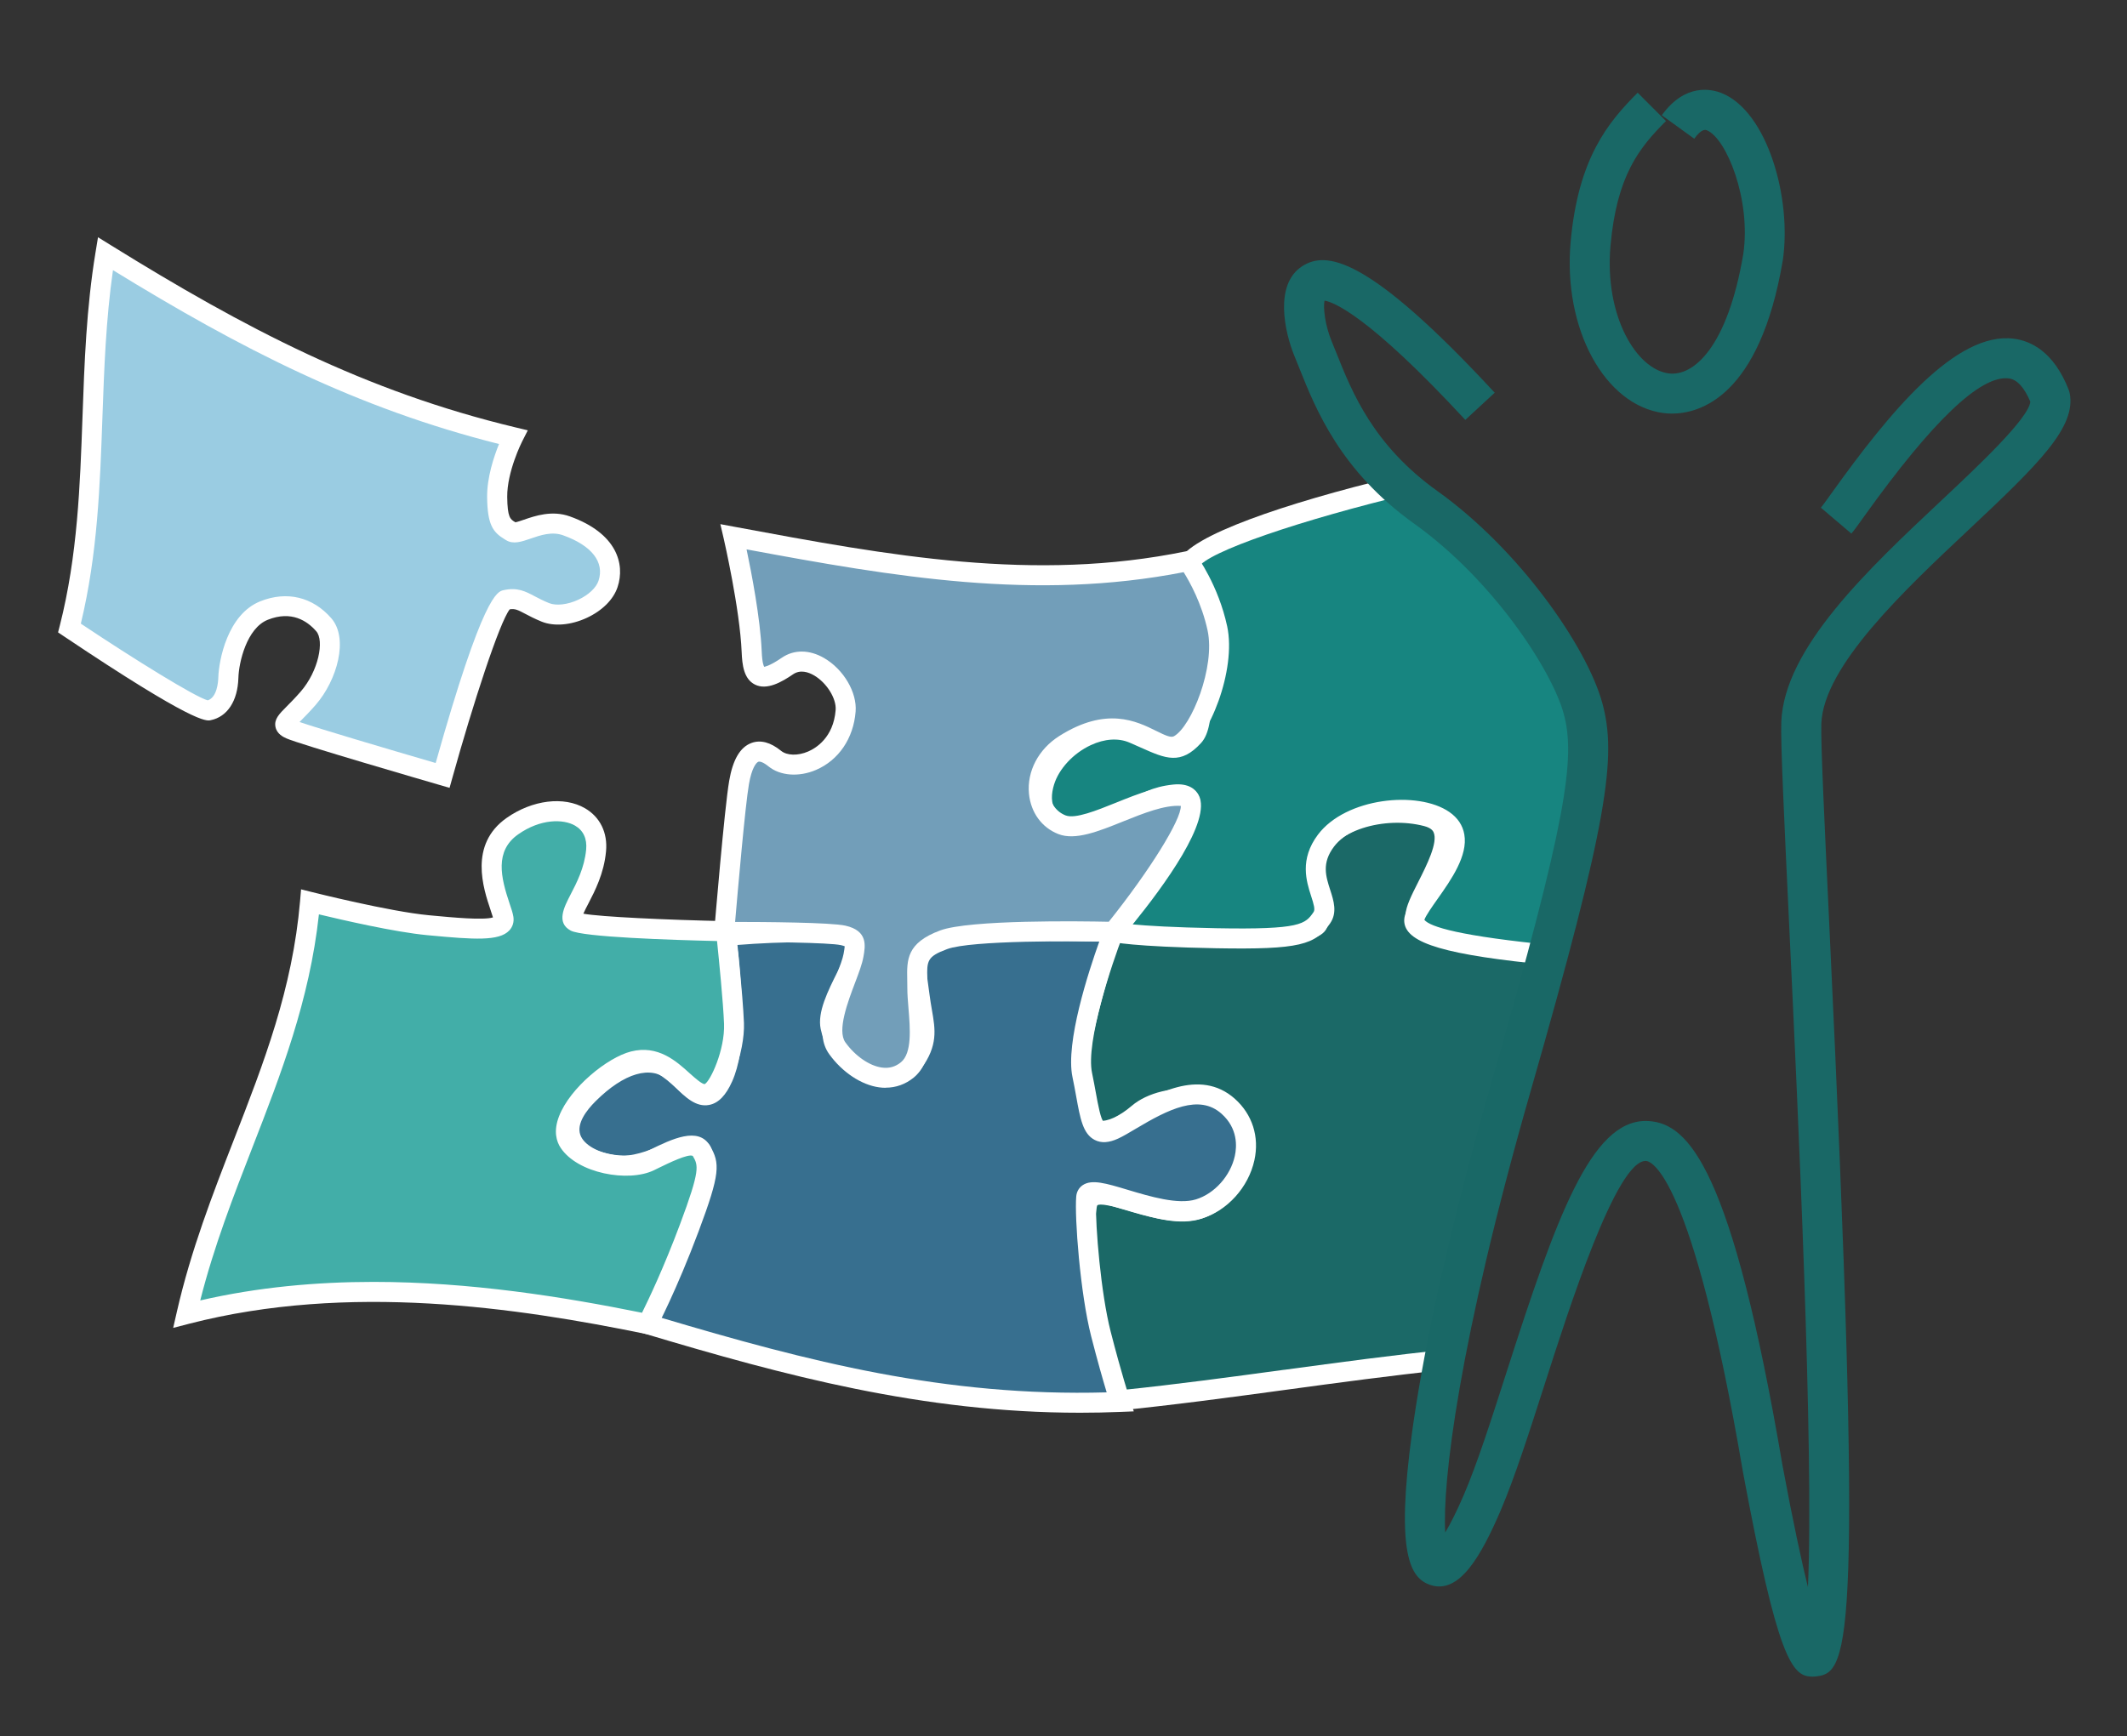
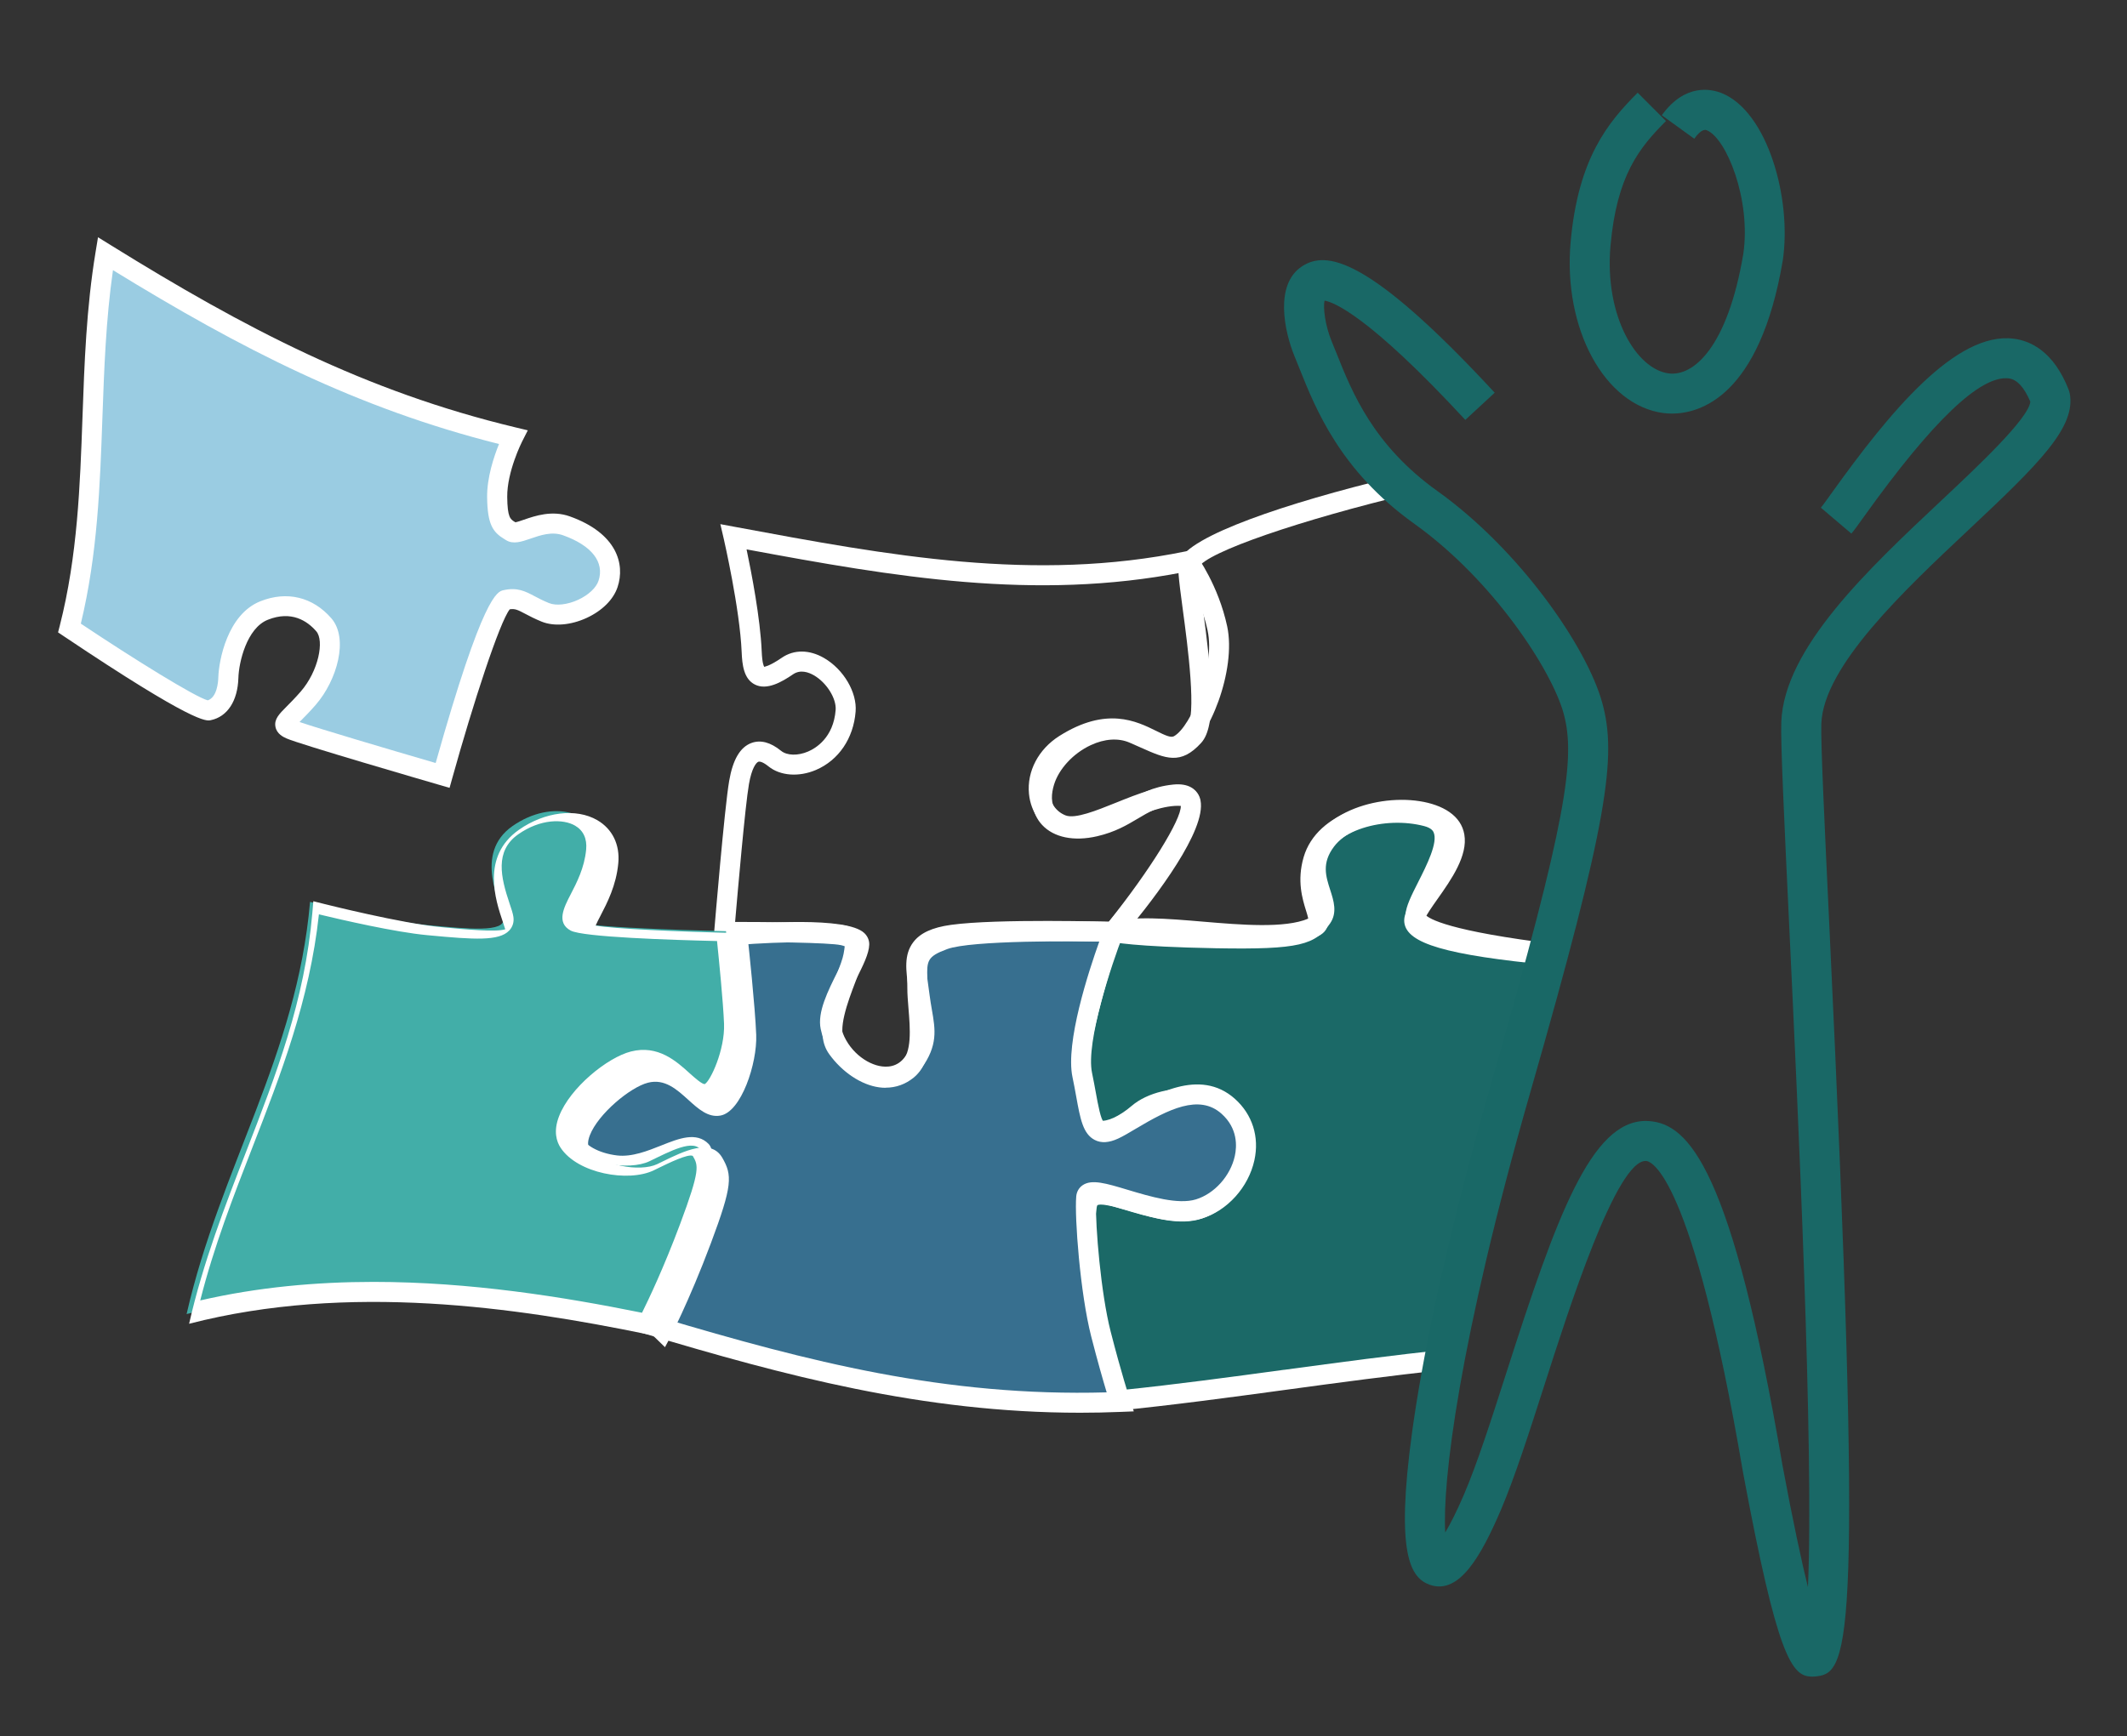
<svg xmlns="http://www.w3.org/2000/svg" id="Ebene_1" version="1.1" viewBox="0 0 640 522.57">
  <rect x="0" y="0" width="640" height="522.57" fill="#333333" stroke="none" />
  <defs>
    <style>
      .st0 {
        fill: #376f8f;
      }

      .st1 {
        fill: #fff;
      }

      .st2 {
        fill: #178580;
      }

      .st3 {
        fill: none;
      }

      .st4 {
        fill: #9acce2;
      }

      .st5 {
        fill: #729eb9;
      }

      .st6 {
        fill: #42aea8;
      }

      .st7 {
        fill: #1b6967;
      }

      .st8 {
        fill: #196866;
      }
    </style>
  </defs>
  <path class="st7" d="M467.56,287.14c-18.64-2.28-41.99-6.16-41.68-11.63.36-6.5,17.08-26.23,3.38-29.81-13.71-3.59-30.77,1.58-34.14,13.1-3.37,11.52,4.58,18.18.22,20.2-14.03,6.49-46.66-2.57-60.31,1.46-1.12.33-16.3,46.83-10.02,56.17,4.55,6.77,12.09,3.04,17.46-1.53,7.36-6.28,24.33-6.16,29.81,1.84,5.47,8,.42,22.76-11.57,26.91-11.99,4.15-32.11-10.49-33.68-1.06-2.86,17.13,4.45,39.48,8.08,58.83,33.48-3.32,66.56-8.96,99.93-12.42l24.44-92.68,8.07-29.39Z" />
  <path class="st1" d="M386.4,412.27c-15.99,2.17-32.49,4.41-48.85,6.1-.82-4.07-1.77-8.27-2.69-12.35-3.39-14.97-6.9-30.45-4.85-42.71.06-.35.15-.5.16-.52.18-.17.55-.24,1.05-.24,2.11,0,6.57,1.31,9.2,2.08,6.92,2.04,14.77,4.34,21.29,2.09,6.83-2.36,12.31-8.02,14.65-15.12,1.98-6.02,1.41-11.97-1.58-16.34-2.67-3.91-7.58-6.51-13.79-7.34-7.75-1.03-15.76.9-20.46,4.91-3.73,3.18-7.26,4.8-9.71,4.48-.82-.11-2.05-.47-3.29-2.33-4.49-6.68,6.39-44.56,9.54-51.9,5.77-1.25,15.2-.45,24.33.31,13.18,1.11,26.8,2.26,35.23-1.64,4.39-2.04,3.02-6.44,2.12-9.36-1.02-3.28-2.28-7.37-.72-12.73,2.91-9.95,18.77-14.1,30.49-11.03,2.26.59,2.69,1.56,2.84,1.87,1.38,3.07-2.08,9.92-4.61,14.93-2.07,4.09-3.71,7.33-3.85,9.92-.26,4.55,3.24,9.74,43.89,14.73l1.61-5.88c-32.7-3.98-38.44-7.71-39.45-8.83.27-1.49,1.81-4.53,3.17-7.22,3.42-6.76,7.29-14.42,4.73-20.12-1.17-2.59-3.46-4.36-6.8-5.23-14.66-3.85-33.79,1.44-37.79,15.17-2.07,7.11-.38,12.58.75,16.21.23.75.53,1.7.64,2.31-7.1,2.98-20.17,1.88-31.73.9-10.8-.91-21-1.77-27.69.2-1.68.49-2.24,1.87-3.46,5.24-.16.44-15.5,44.66-8.22,55.51,1.89,2.82,4.48,4.52,7.48,4.93,5.37.73,10.82-2.78,14.44-5.86,3.36-2.86,9.84-4.3,15.76-3.52,4.44.59,7.94,2.33,9.62,4.77,1.89,2.77,2.2,6.9.83,11.05-1.76,5.33-5.84,9.57-10.9,11.32-4.71,1.64-11.57-.39-17.62-2.17-6.47-1.9-11.58-3.41-15.13-1.18-1.09.68-2.49,2.05-2.92,4.64-2.24,13.43,1.39,29.49,4.92,45.03,1.17,5.18,2.28,10.07,3.18,14.86l.51,2.71,2.75-.27c17.36-1.72,34.86-4.1,51.8-6.4,15.44-2.1,31.18-4.23,47.01-5.9l1.64-6.23c-16.68,1.71-33.24,3.96-49.47,6.16Z" />
-   <path class="st2" d="M474.66,213.74l-25.36-42.79-27.67-24.82c-32.23,7.76-61.78,17.72-63.95,23.73-1.28,3.57,7.82,44.75,1.53,51.69-5.35,5.9-7.97,3.57-18.17-.81-10.19-4.38-23.69,4.39-26.78,14.63-3.24,10.71,4.44,15.88,15.19,13.39,10.75-2.48,13.28-8.57,23.91-9.63,18.23-1.82-18.31,41.35-18.31,41.35,0,0,5.47,1.43,30.85,1.9,25.36.47,28.34-1.14,31.84-6.17,3.48-5.03-6.57-12.8,1.25-23.2,7.14-9.48,26.84-12.07,35.4-6.16,11.35,7.84-9.53,25.39-8.85,30.46.74,5.47,23.37,8.5,41.92,10.25l7.21-26.27v-47.55Z" />
  <path class="st1" d="M428.58,276.86c.4-1.24,2.43-4.11,3.94-6.25,4.11-5.82,9.22-13.06,8.08-19.49-.48-2.73-2-5-4.52-6.74-9.47-6.53-31.13-4.31-39.52,6.83-5.61,7.46-3.46,14.11-2.04,18.52.8,2.47,1.24,4.02.73,4.77-2.47,3.56-3.66,5.36-29.31,4.87-13.1-.25-20.79-.74-25.12-1.15,9.35-11.51,23.86-31.29,19.87-38.87-.9-1.73-2.98-3.69-7.64-3.22-6.37.64-10.19,2.92-13.88,5.13-3.03,1.81-5.89,3.52-10.41,4.56-4.76,1.11-8.8.49-10.79-1.64-2.02-2.16-1.57-5.51-.84-7.95,1.45-4.81,5.8-9.5,11.08-11.96,4.15-1.94,8.29-2.21,11.64-.77,1.24.54,2.38,1.04,3.41,1.5,7.49,3.35,12.02,5.36,18.18-1.43,4.78-5.26,3.11-20.93.43-40.87-.69-5.08-1.46-10.85-1.36-11.79,2.25-4.74,31.56-14.59,63.88-22.31l-5.47-4.91c-31.66,7.65-61.34,17.59-64.07,25.16-.6,1.68-.32,4.46,1.05,14.66,1.42,10.52,4.36,32.41,1.08,36.02-3.15,3.47-3.78,3.31-11.26-.03-1.06-.47-2.22-.99-3.49-1.53-4.95-2.13-10.83-1.82-16.55.85-6.87,3.2-12.35,9.2-14.3,15.68-1.69,5.58-.9,10.48,2.2,13.8,3.53,3.77,9.57,5.01,16.54,3.39,5.44-1.26,9-3.39,12.15-5.26,3.41-2.04,6.35-3.8,11.38-4.3.31-.03.57-.04.78-.04.68,0,.9.09.94.08,1.57,3.27-8.98,20.24-22.63,36.37l-3.09,3.65,4.63,1.21c.6.16,6.54,1.53,31.56,2,25.38.46,29.93-1.07,34.37-7.47,2.25-3.25,1.08-6.86.05-10.05-1.34-4.16-2.61-8.09,1.12-13.05,6.22-8.26,24.24-10.36,31.29-5.49,1.55,1.07,1.89,2.13,2.02,2.84.7,3.96-3.79,10.32-7.07,14.97-3.16,4.48-5.45,7.71-5.06,10.58.84,6.21,12.37,9.71,44.1,12.76l1.62-5.91c-29.31-2.82-38-5.66-39.68-7.71Z" />
  <path class="st0" d="M337.04,421.95c-50.98,2.07-93.97-8.98-142.21-23.43,0,0,20.6-47.61,16.22-52.13-4.38-4.51-15.02,5.64-25.76,4.34-10.73-1.3-20.54-9.14-8.25-21.41,11.72-11.69,20.9-11.08,25.99-6.44,5.1,4.63,9.85,11.85,14.51,1.34,4.62-10.39,2.33-27.19,1.63-36.48-.2-2.63-2.17-5.76-1.23-6.04,0,0,40.77-3.84,40.58,2.51-.16,5.02-10.07,18.07-8.64,24.83,2.67,12.71,18.07,20.18,24.87,10.8,5.35-7.4,3.09-11.27,1.95-20.04-1.27-9.88-3.65-16.61,9.85-18.47,13.7-1.9,48.47-.86,48.47-.86,0,0-11.97,30.81-9.4,43.07,2.57,12.26,2.3,19.75,9.54,16.4,7.24-3.35,23.26-16.88,34.36-7,11.1,9.88,3.43,27.17-8.82,30.92-12,3.67-33.39-9.37-33.89-3.49-.5,5.89,1.16,28.35,4.42,41.1,3.27,12.77,5.79,20.48,5.79,20.48" />
  <path class="st1" d="M325.01,425.2c-47.4,0-89.09-11.23-131.05-23.8l-3.25-.97,1.35-3.11c8.71-20.13,17.37-44.2,16.59-48.99-1.15-.48-4.58.87-7.37,1.98-4.62,1.84-10.37,4.13-16.35,3.41-6.3-.76-13.82-3.85-16.02-10.22-1.21-3.5-1.15-9.17,6.01-16.31,16.53-16.49,27.26-9.17,30.15-6.54.76.68,1.51,1.43,2.25,2.17,1.4,1.39,4.03,3.95,4.94,3.8.01,0,1.04-.23,2.54-3.62,3.71-8.35,2.51-22.03,1.71-31.08-.13-1.42-.24-2.75-.33-3.95-.06-.8-.45-1.92-.77-2.82-.59-1.69-1.11-3.15-.33-4.66l.59-1.15,2-.63c10.96-1.03,37.04-2.9,42.36,2.09,1.02.95,1.55,2.2,1.52,3.5-.08,2.73-1.81,6.18-4,10.54-2.25,4.49-5.33,10.63-4.71,13.58,1.43,6.81,6.96,11.39,11.69,12.4,2.29.49,5.5.41,7.79-2.74,3.57-4.93,3.12-7.51,2.15-13.15-.25-1.43-.52-2.99-.74-4.73l-.36-2.62c-.78-5.46-1.46-10.17,1.41-13.98,2.1-2.79,5.72-4.46,11.38-5.24,13.8-1.91,47.55-.94,48.98-.89l4.26.13-1.55,3.97c-3.24,8.34-11.22,32.02-9.26,41.36.44,2.13.81,4.12,1.14,5.94.63,3.48,1.5,8.24,2.43,8.87,0-.01.48.06,1.76-.53,1.27-.58,2.92-1.57,4.84-2.72,8.3-4.94,22.19-13.23,32.79-3.79,5.28,4.71,7.43,11.45,5.89,18.5-1.78,8.15-8.15,15.2-15.83,17.54-7.15,2.2-16.48-.6-23.97-2.85-2.63-.79-6.06-1.82-7.86-2.03-.21,7.18,1.47,27.41,4.4,38.87,3.2,12.51,5.71,20.21,5.73,20.28l1.24,3.78-3.98.16c-4.09.17-8.14.25-12.15.25ZM198.93,396.6c44.29,13.19,85.4,23.83,134.06,22.47-1.05-3.49-2.72-9.27-4.66-16.85-3.32-12.98-5.03-35.9-4.5-42.11.12-1.42.81-2.63,1.93-3.39,2.74-1.87,7.06-.57,13.6,1.4,6.72,2.01,15.09,4.52,20.48,2.87,5.58-1.71,10.4-7.08,11.71-13.07.63-2.86.94-8.31-4.01-12.72-6.74-6-16-1.31-25.7,4.47-2.06,1.23-3.84,2.29-5.39,3.01-2.79,1.29-5.11,1.43-7.07.41-3.52-1.83-4.34-6.33-5.57-13.14-.32-1.77-.67-3.71-1.11-5.78-2.17-10.35,4.86-31.83,8.06-40.77-9.63-.2-33.27-.51-43.78.94-3.86.53-6.35,1.51-7.4,2.9-1.36,1.81-.87,5.2-.25,9.5l.37,2.71c.21,1.65.47,3.12.7,4.48,1.04,5.99,1.86,10.72-3.2,17.71-3.22,4.45-8.31,6.3-13.93,5.1-7.86-1.68-14.57-8.69-16.33-17.05-1.05-5.01,2.13-11.37,5.22-17.52,1.26-2.51,2.78-5.54,3.23-7.26-3.77-1.7-19.45-1.64-33.87-.47.3.95.58,2.01.66,3.09.09,1.19.2,2.49.33,3.88.85,9.67,2.14,24.28-2.2,34.05-1.89,4.25-4.15,6.57-6.93,7.1-4.01.76-7.21-2.39-10.29-5.44-.68-.68-1.37-1.36-2.07-1.99-5.07-4.61-13.23-2.24-21.84,6.34-2.73,2.73-5.74,6.69-4.57,10.08,1.05,3.04,5.49,5.54,11.05,6.21,4.46.53,9.2-1.36,13.39-3.03,5.17-2.06,10.51-4.19,14.17-.42,3.71,3.84-1.1,21.43-14.28,52.31Z" />
-   <path class="st5" d="M357.55,168.87c-46.41,9.54-90.81,1.25-136.81-7.31,0,0,4.88,21.06,5.45,34.55.29,6.79,1.62,10.61,10.77,4.34,7.43-5.08,18.13,5.45,17.49,13.48-1.15,14.5-15.4,19.19-21.32,14.38-5.92-4.81-9.34-.94-10.75,7.19-1.41,8.11-4.47,44.99-4.47,44.99,0,0,30.83-.1,35.81,1.05,4.06.92,3.71,2.51,3.08,6.06-1.06,6.03-9.79,21.01-4.88,27.87,4.89,6.83,14.18,12.17,21.06,6.57,6.07-4.95,3-17.39,3.04-24.74.03-7.34-1.36-11.03,7.95-14.46,9.31-3.43,51.07-2.38,51.07-2.38,0,0,32.11-39.71,20.84-40.9-11.29-1.18-28.51,11.71-36.32,8.66-8.98-3.51-9.96-17.38.82-24.18,19.85-12.54,27.71,3.87,34.35.16,6.62-3.7,14.15-23.22,11.61-35.08-2.55-11.84-8.77-20.28-8.77-20.28" />
  <path class="st1" d="M266.48,327.4c-.63,0-1.27-.04-1.92-.13-5.39-.72-11.17-4.57-15.09-10.04-4.43-6.19-.75-15.88,2.2-23.66.98-2.59,1.91-5.03,2.16-6.49.15-.87.31-1.77.34-2.27-.2-.08-.55-.21-1.12-.34-3.39-.79-23.33-1.01-35.13-.97h-3.28s.27-3.26.27-3.26c.13-1.51,3.08-37.1,4.5-45.25,1.1-6.37,3.28-10.09,6.66-11.36,2.75-1.03,5.76-.24,8.95,2.35,1.78,1.45,5.05,1.53,8.13.21,2.27-.97,7.63-4.14,8.29-12.49.27-3.46-2.71-8.23-6.51-10.43-1.67-.97-4.11-1.81-6.29-.33-3.47,2.38-7.91,4.89-11.48,3.1-3.38-1.69-3.84-5.95-4-9.8-.55-13.06-5.33-33.79-5.37-34l-1.04-4.48,4.52.84c46.31,8.62,89.89,16.73,135.65,7.32l1.89-.39,1.15,1.55c.27.36,6.64,9.1,9.29,21.43,2.81,13.11-5.4,34.04-13.08,38.34-3.76,2.11-7.4.3-10.91-1.44-5.63-2.78-11.99-5.94-23.3,1.19-5.2,3.29-6.7,8.21-6.36,11.72.32,3.34,2.2,6,5.04,7.1,2.86,1.12,9.33-1.48,15.03-3.78,7-2.82,14.21-5.73,20.51-5.07,2.2.23,3.85,1.4,4.62,3.27,3.35,8.08-15.27,32.42-23.43,42.51l-.93,1.15-1.48-.04c-11.45-.29-42.76-.46-49.95,2.19-6.14,2.26-6.12,3.56-6,9.02.02.82.03,1.69.03,2.62,0,1.68.16,3.64.33,5.71.61,7.39,1.37,16.58-4.47,21.35-2.45,1.99-5.32,3.02-8.41,3.02ZM221.2,277.48c8.38,0,28.88.13,33.21,1.13,6.78,1.54,5.98,6.06,5.39,9.36-.38,2.17-1.36,4.75-2.49,7.74-2.18,5.75-5.49,14.45-2.94,18.02,2.94,4.1,7.25,7.08,10.99,7.58,2.19.3,4.05-.23,5.72-1.59,3.39-2.76,2.77-10.2,2.28-16.18-.18-2.24-.36-4.35-.35-6.24,0-.87-.01-1.7-.03-2.47-.12-5.93-.23-11.05,9.95-14.8,8.87-3.26,42.35-2.78,50.69-2.6,12.29-15.37,21.85-30.77,21.68-34.87-4.86-.34-11.22,2.21-17.37,4.68-7.39,2.98-14.38,5.79-19.47,3.8-5-1.95-8.3-6.49-8.85-12.14-.65-6.76,2.86-13.42,9.14-17.39,14.17-8.95,23.21-4.46,29.19-1.5,2.67,1.32,4.36,2.1,5.29,1.58,5.27-2.94,12.49-20.84,10.13-31.82-1.76-8.17-5.42-14.7-7.21-17.56-44.76,8.73-87.02,1.4-131.51-6.86,1.47,6.99,4.12,20.68,4.55,30.63.15,3.66.62,4.54.78,4.73,0-.08,1.33-.04,5.28-2.75,3.66-2.51,8.29-2.47,12.71.09,5.87,3.4,9.95,10.33,9.49,16.12-.64,8.07-5.1,14.63-11.92,17.56-5.16,2.21-10.77,1.79-14.3-1.07-1.57-1.27-2.6-1.55-3.04-1.39-.67.25-2.02,1.95-2.84,6.75-1.13,6.49-3.37,32.28-4.16,41.46Z" />
  <path class="st6" d="M194.83,398.52c-45.36-9.29-93.17-14.76-138.68-3.02,10.05-44.08,33.16-77.91,37.14-124.05,0,0,23.35,5.88,35.42,7,12.07,1.13,23.44,2.31,22.78-2.04-.65-4.35-9.18-19.44,2.7-27.77,11.88-8.34,26.3-4.65,25.17,7.32-1.12,11.99-9.94,19.48-6.22,21.46,3.7,1.98,45.31,2.84,45.31,2.84,0,0,2.08,19.23,2.4,27.74.32,8.53-4.54,20.56-8.28,21.22-5.55.98-10.91-12.67-22.01-9.84-8.5,2.16-24.24,17.02-19.37,24.39,4.37,6.63,18.1,8.68,24.22,5.74,6.11-2.94,13.42-6.96,15.65-3.14,2.22,3.81,3.02,5.43-3.63,23.18-6.65,17.74-12.59,28.95-12.59,28.95" />
-   <path class="st1" d="M196.43,401.92l-2.21-.45c-38.71-7.93-89.3-15.44-137.32-3.05l-4.79,1.24,1.1-4.82c4.23-18.56,10.79-35.43,17.14-51.75,9.08-23.34,17.65-45.38,19.94-71.89l.3-3.53,3.43.86c.23.06,23.27,5.84,34.97,6.93l.95.09c6.28.59,15.53,1.46,18.39.57-.18-.63-.46-1.47-.74-2.29-2.14-6.37-6.6-19.62,4.86-27.66,7.74-5.43,17.22-6.59,23.58-2.9,4.54,2.64,6.85,7.37,6.32,12.97-.62,6.69-3.36,11.94-5.35,15.78-.52.99-1.12,2.15-1.47,2.98,5.12.95,25.03,1.87,42.97,2.25l2.65.05.28,2.63c.09.79,2.09,19.43,2.42,27.95.32,8.58-4.48,23.19-10.77,24.3-3.71.68-6.71-2.06-9.61-4.69-3.52-3.19-7.16-6.49-12.19-5.2-5.38,1.37-15.01,9.43-17.48,15.8-.68,1.76-.72,3.11-.13,4.01,3.36,5.1,15.21,7.18,20.4,4.69l1.52-.74c6.49-3.18,14.57-7.12,18.03-1.21,3.07,5.29,3.13,8.3-3.41,25.76-6.64,17.72-12.5,28.84-12.75,29.3l-1.06,1.99ZM112.42,385.82c29.1,0,57.04,4.5,80.76,9.29,1.96-3.95,6.52-13.51,11.42-26.6,6.2-16.56,5.51-17.75,3.85-20.61-1.36-.73-7.32,2.19-10.18,3.58l-1.55.76c-7.66,3.67-22.92.98-28.04-6.8-1.19-1.8-2.24-4.91-.46-9.49,3.32-8.59,14.54-17.67,21.61-19.47,8.16-2.08,13.68,2.92,17.72,6.58,1.48,1.34,3.76,3.34,4.51,3.22,1.66-.85,6.09-10.27,5.8-18.15-.25-6.45-1.54-19.36-2.11-24.9-13.82-.32-40.35-1.18-44.02-3.14-4.45-2.37-2.01-7.06-.06-10.83,1.86-3.59,4.18-8.05,4.7-13.57.31-3.26-.85-5.75-3.35-7.2-3.52-2.04-10.37-2.1-17.09,2.62-7.18,5.03-5.22,13.04-2.61,20.8.56,1.65,1,2.96,1.16,4.05.23,1.54-.21,3-1.26,4.11-3.06,3.24-10.67,2.7-23.83,1.47l-.95-.09c-9.51-.89-25.5-4.57-32.48-6.25-2.8,25.89-11.53,48.33-19.98,70.06-5.71,14.69-11.61,29.84-15.73,46.14,17.38-4.01,34.99-5.58,52.19-5.58Z" />
+   <path class="st1" d="M196.43,401.92l-2.21-.45c-38.71-7.93-89.3-15.44-137.32-3.05c4.23-18.56,10.79-35.43,17.14-51.75,9.08-23.34,17.65-45.38,19.94-71.89l.3-3.53,3.43.86c.23.06,23.27,5.84,34.97,6.93l.95.09c6.28.59,15.53,1.46,18.39.57-.18-.63-.46-1.47-.74-2.29-2.14-6.37-6.6-19.62,4.86-27.66,7.74-5.43,17.22-6.59,23.58-2.9,4.54,2.64,6.85,7.37,6.32,12.97-.62,6.69-3.36,11.94-5.35,15.78-.52.99-1.12,2.15-1.47,2.98,5.12.95,25.03,1.87,42.97,2.25l2.65.05.28,2.63c.09.79,2.09,19.43,2.42,27.95.32,8.58-4.48,23.19-10.77,24.3-3.71.68-6.71-2.06-9.61-4.69-3.52-3.19-7.16-6.49-12.19-5.2-5.38,1.37-15.01,9.43-17.48,15.8-.68,1.76-.72,3.11-.13,4.01,3.36,5.1,15.21,7.18,20.4,4.69l1.52-.74c6.49-3.18,14.57-7.12,18.03-1.21,3.07,5.29,3.13,8.3-3.41,25.76-6.64,17.72-12.5,28.84-12.75,29.3l-1.06,1.99ZM112.42,385.82c29.1,0,57.04,4.5,80.76,9.29,1.96-3.95,6.52-13.51,11.42-26.6,6.2-16.56,5.51-17.75,3.85-20.61-1.36-.73-7.32,2.19-10.18,3.58l-1.55.76c-7.66,3.67-22.92.98-28.04-6.8-1.19-1.8-2.24-4.91-.46-9.49,3.32-8.59,14.54-17.67,21.61-19.47,8.16-2.08,13.68,2.92,17.72,6.58,1.48,1.34,3.76,3.34,4.51,3.22,1.66-.85,6.09-10.27,5.8-18.15-.25-6.45-1.54-19.36-2.11-24.9-13.82-.32-40.35-1.18-44.02-3.14-4.45-2.37-2.01-7.06-.06-10.83,1.86-3.59,4.18-8.05,4.7-13.57.31-3.26-.85-5.75-3.35-7.2-3.52-2.04-10.37-2.1-17.09,2.62-7.18,5.03-5.22,13.04-2.61,20.8.56,1.65,1,2.96,1.16,4.05.23,1.54-.21,3-1.26,4.11-3.06,3.24-10.67,2.7-23.83,1.47l-.95-.09c-9.51-.89-25.5-4.57-32.48-6.25-2.8,25.89-11.53,48.33-19.98,70.06-5.71,14.69-11.61,29.84-15.73,46.14,17.38-4.01,34.99-5.58,52.19-5.58Z" />
  <path class="st4" d="M31.71,76.34c-6.31,38.14-1.18,74.87-10.81,112.67,0,0,38.14,25.58,41.89,24.8,3.75-.76,5.77-4.67,5.92-9.87.16-5.2,2.73-17.01,10.77-20.2,8.09-3.22,14.15-.07,17.95,4.31,3.81,4.39,1.33,15.14-4.71,22.09-6.03,6.94-8.95,7.71-5.3,9.36,3.66,1.66,45.74,13.88,45.74,13.88,0,0,14.41-51.82,18.97-52.82,4.55-1.01,5.83,1.26,11.93,3.74,6.09,2.47,16.76-2.14,18.88-8.57,2.04-6.15-.86-13.3-12.51-17.47-7.28-2.61-14.24,3.19-16.58,1.73-2.33-1.46-4.18-1.92-4.28-10.4-.08-8.49,4.79-18.04,4.79-18.04-45.96-11.02-82.76-30.46-122.67-55.22" />
  <path class="st1" d="M135.26,237.12l-2.93-.85c-4.33-1.26-42.39-12.33-46.14-14.03-.87-.39-2.91-1.32-3.31-3.5-.42-2.29,1.08-3.8,3.36-6.09,1.1-1.11,2.54-2.55,4.23-4.49,5.41-6.23,7.14-15.34,4.7-18.15-2.73-3.15-7.48-6.3-14.57-3.48-6.38,2.53-8.74,12.87-8.87,17.49-.2,6.95-3.32,11.72-8.33,12.74-1.32.29-4.94,1.06-44.17-25.25l-1.76-1.18.53-2.06c5.35-21,6.09-42.21,6.82-62.72.57-16.16,1.16-32.87,3.94-49.7l.73-4.44,3.83,2.37c40.45,25.09,76.63,44.02,121.78,54.85l3.71.89-1.73,3.41c-.05.09-4.54,9.02-4.46,16.64.07,6.18.92,6.7,2.32,7.54l.14.09c.57-.1,1.7-.48,2.56-.78,3.37-1.16,8.46-2.92,13.84-.99,14.09,5.05,16.66,14.29,14.35,21.25-1.23,3.74-4.62,7.13-9.29,9.29-4.78,2.21-9.86,2.63-13.58,1.12-2.08-.85-3.64-1.67-4.89-2.33-2.24-1.18-3.07-1.62-4.69-1.37-3.04,3.8-11.07,28.44-17.29,50.8l-.82,2.94ZM90.11,217.3c5.84,2,26,7.98,40.98,12.35,14.24-50.66,18.55-51.62,20.41-52.02,4.18-.93,6.59.35,9.37,1.82,1.15.61,2.52,1.33,4.34,2.07,2.14.87,5.59.47,8.78-1.01,3.07-1.42,5.41-3.61,6.1-5.71,1.86-5.61-2.03-10.6-10.66-13.69-3.38-1.21-6.81-.03-9.85,1.02-2.65.91-5.16,1.78-7.31.44l-.46-.28c-3.55-2.14-5.14-4.47-5.24-12.64-.06-5.96,2.05-12.25,3.58-16.01-42.86-10.78-77.8-28.76-116.16-52.33-2.14,14.97-2.66,29.94-3.18,44.47-.71,20.16-1.44,40.99-6.49,61.92,16.36,10.91,34.41,22.08,38.19,23.09,2.79-.91,3.14-5.49,3.18-6.92.15-5.04,2.72-18.96,12.67-22.91,7.97-3.17,15.75-1.3,21.34,5.13,5.27,6.08,1.75,18.61-4.7,26.05-1.8,2.07-3.33,3.61-4.5,4.79-.13.13-.26.26-.39.39ZM62.19,210.86s0,0-.01,0c0,0,0,0,.01,0ZM155.44,157.42l.03.02s-.02-.01-.03-.02Z" />
  <path class="st3" d="M444.8,123.03c-60-64.87-55.21-29.37-50.2-17.26,5.02,12.13,10.98,31.31,33.91,47.69,24.49,17.51,43.29,45.86,47.28,60.47,3.99,14.6,1.59,32.93-21.53,113.46-36.04,125.44-30.36,175.75-8.77,125.56,21.56-50.25,50.09-211.66,84.38-10.18,37.47,201.46,10.57-198.52,11.59-224.51,1.36-35.04,78.12-81.12,74.84-98.05-15.17-38.71-58.92,30.81-64.35,37.21" />
  <path class="st8" d="M545.12,504.61c-6.07,0-10.38-6.25-20.66-61.48-15.34-90.16-27.76-93.61-29.12-93.7-8.89-.7-23.49,45.17-30.55,67.17-4.65,14.49-9.04,28.17-13.24,37.99-5.82,13.52-12.44,25.55-21.34,22.39-5.75-2.05-10.37-9.04-5.32-45.92,2.64-19.32,8.97-53.41,24.1-106.07,22.45-78.22,25.15-96.87,21.51-110.21-3.56-13.03-21.17-40.14-44.97-57.16-22.2-15.86-29.63-34.44-34.54-46.74-.49-1.24-.97-2.42-1.43-3.54-3.13-7.57-6.16-21.82,2.29-27.23,7.04-4.52,19.43-3.49,57.9,38.09l-8.85,8.18c-29.4-31.78-39.86-35.51-42.36-35.9-.45,2.07.14,7.38,2.15,12.25.48,1.16.97,2.39,1.49,3.68,4.65,11.65,11.03,27.6,30.36,41.41,24.69,17.66,44.96,46.86,49.59,63.79,4.37,16,1.87,35.11-21.55,116.71-21.79,75.85-26.59,118.03-25.72,132.92,1.43-2.39,3.31-5.99,5.63-11.4,3.98-9.28,8.29-22.71,12.84-36.91,15.01-46.82,25.43-75.55,41.86-75.55.34,0,.68.01,1.02.04,11.83.84,24.88,13.97,40.13,103.61,3.2,17.18,5.72,28.81,7.66,36.68,1.84-41.29-3.03-143.98-5.6-198.25-1.55-32.6-2.66-56.15-2.42-62.16.86-22.26,26.11-45.96,48.38-66.87,10.44-9.8,26.1-24.51,26.55-29.53-1.84-4.34-4.01-6.7-6.48-7.01-8.51-1.04-23,12.88-43.41,41.38-1.87,2.62-3.11,4.35-3.95,5.33l-9.18-7.8c.62-.73,1.76-2.35,3.34-4.54,17.28-24.12,37.26-48.53,54.69-46.32,5.04.63,12,3.8,16.53,15.35l.31,1.05c1.96,10.15-8.98,20.99-30.15,40.87-19.56,18.37-43.91,41.23-44.58,58.56-.22,5.49.95,30.04,2.42,61.12,10.19,214.91,6.21,224.48-3.75,225.64-.53.06-1.05.1-1.55.1Z" />
  <path class="st8" d="M500.57,124.32c.68.09,1.52.16,2.5.16,8.34,0,26.4-5,33.36-46.12,2.76-18.7-4.64-44.75-18.32-50.31-3.09-1.25-11.02-3.13-18.09,6.64l9.77,7.06c2.28-3.15,3.41-2.69,3.79-2.54,5.85,2.38,13.38,20.84,10.96,37.27-4.74,28.02-14.95,36.86-22.42,35.91-9.8-1.26-19.41-17.37-17.53-38.45,1.89-21.17,8.68-29.51,16.69-37.51l-8.51-8.53c-8.98,8.96-17.93,19.81-20.18,44.96-2.33,26.09,10.24,49.18,27.99,51.47Z" />
  <rect class="st3" x="244.62" y="207.5" width="150.65" height="118.23" />
</svg>